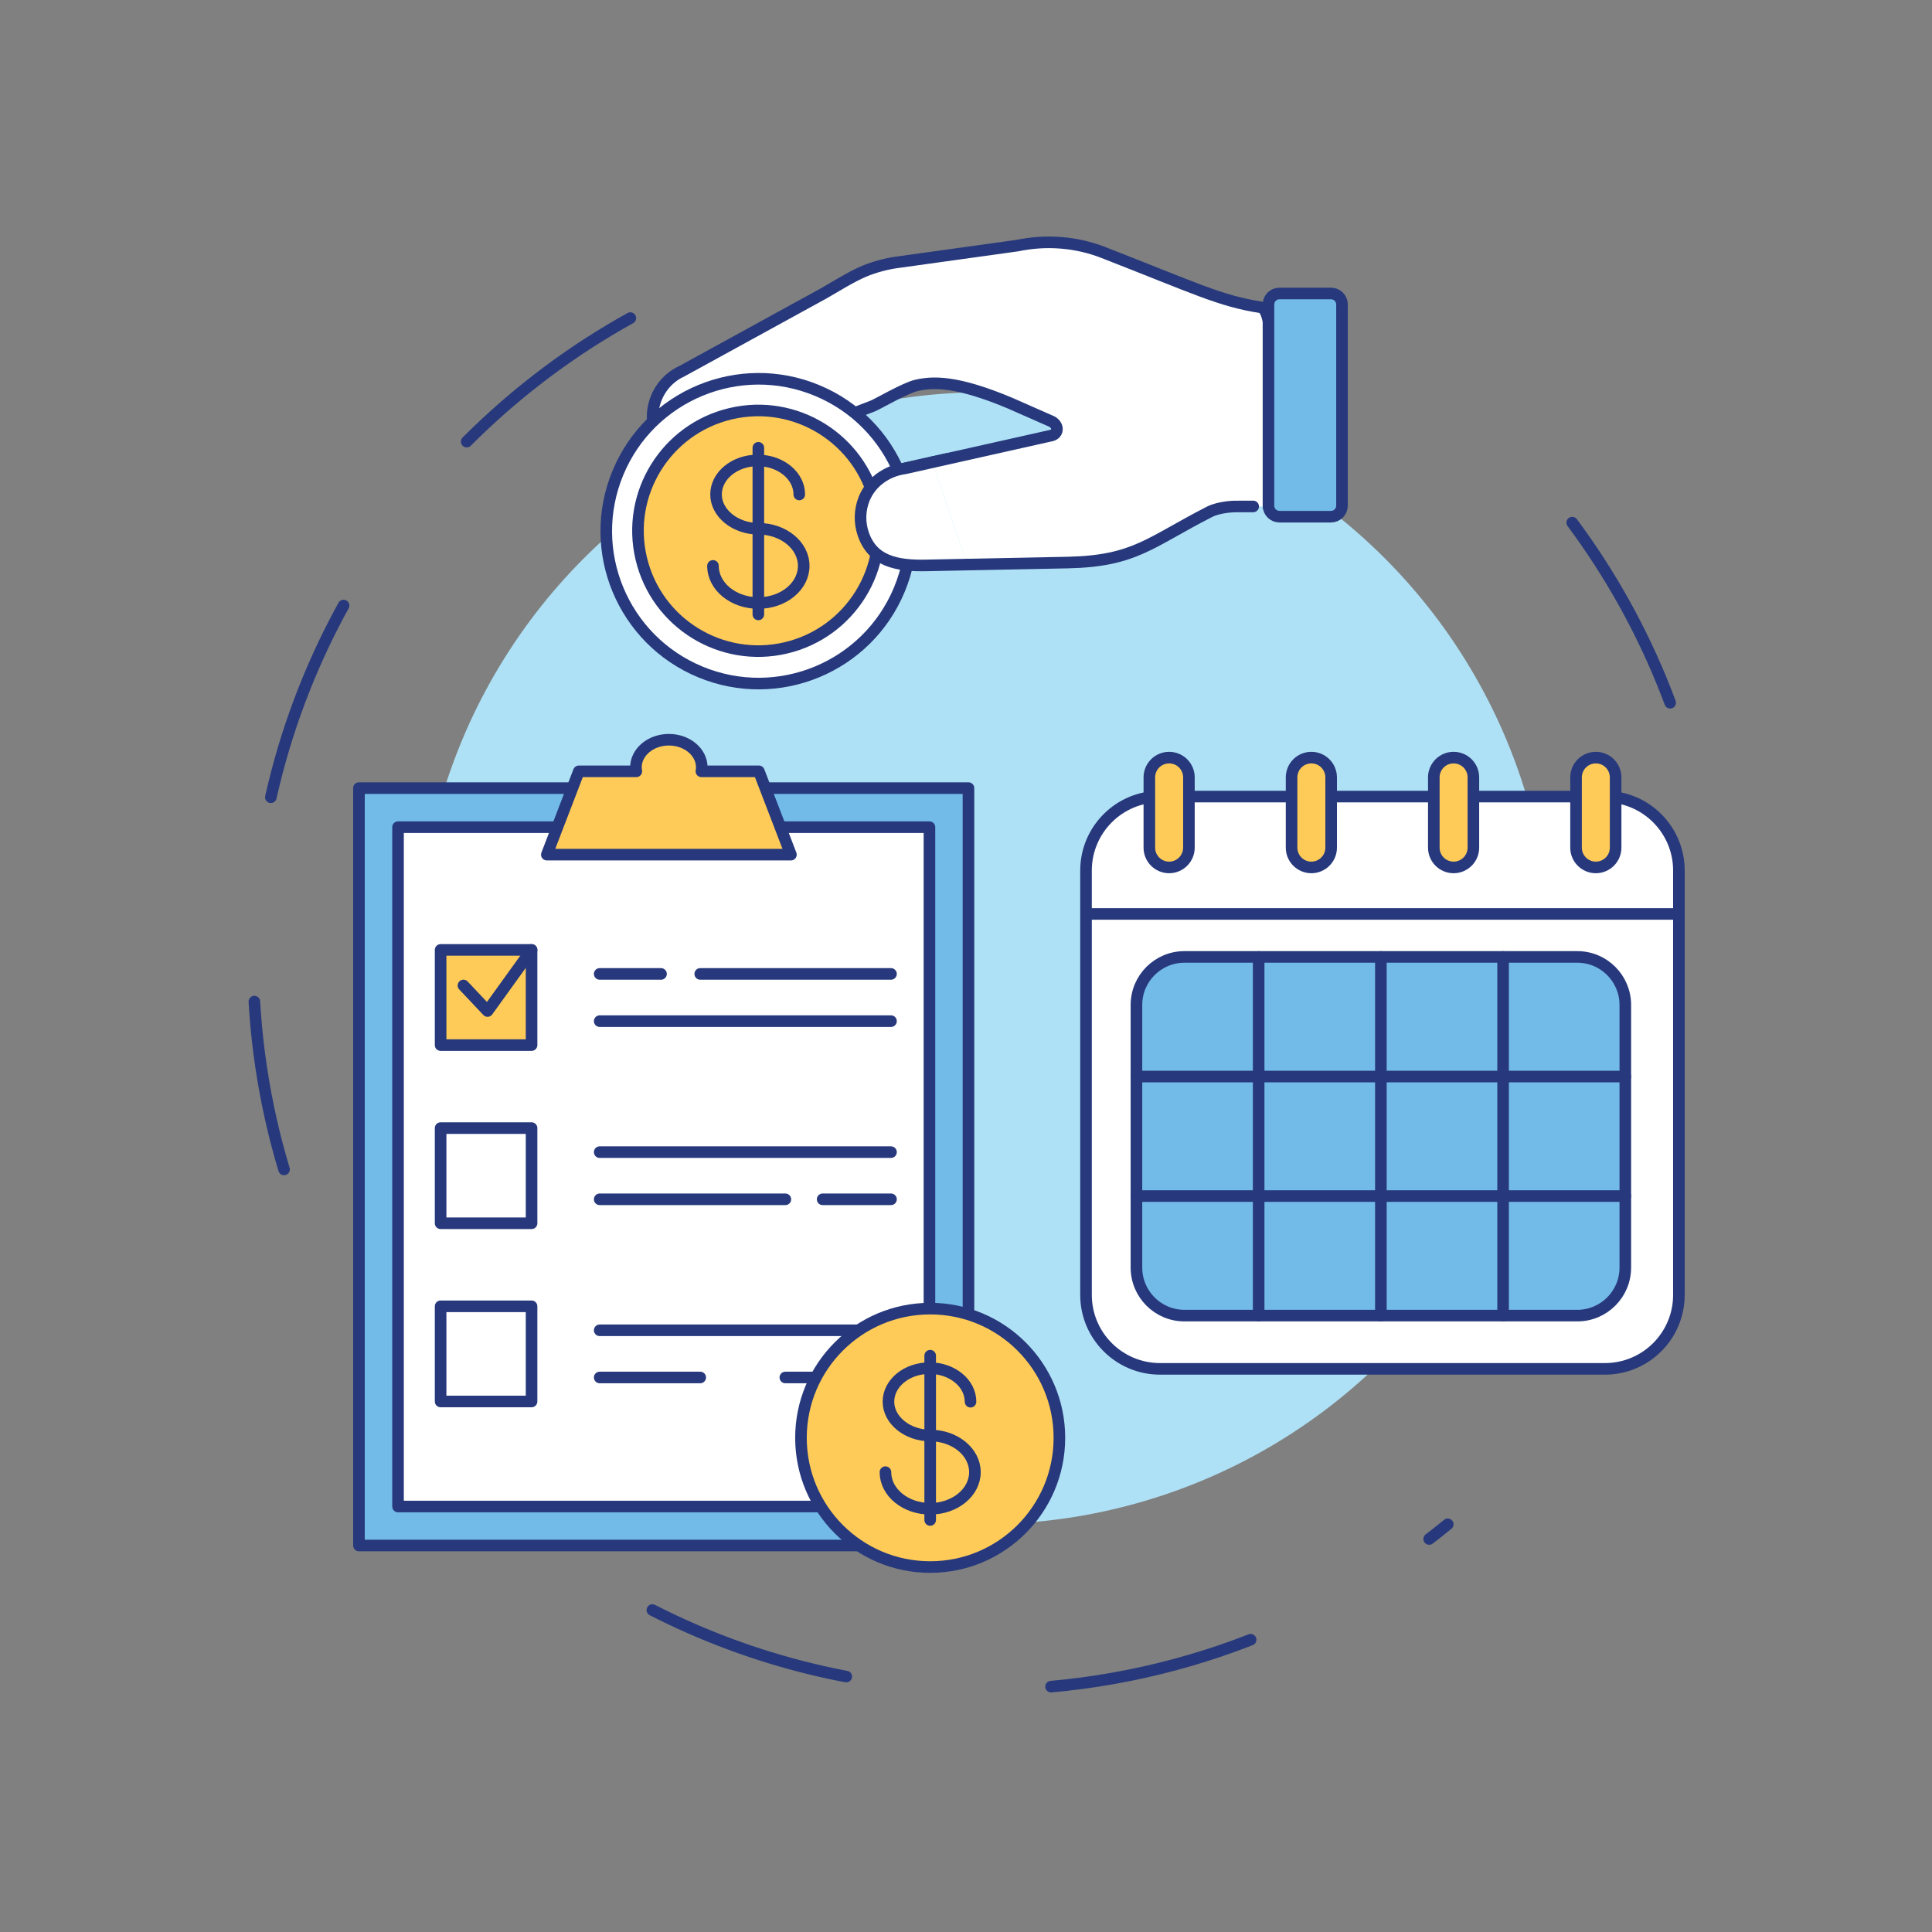
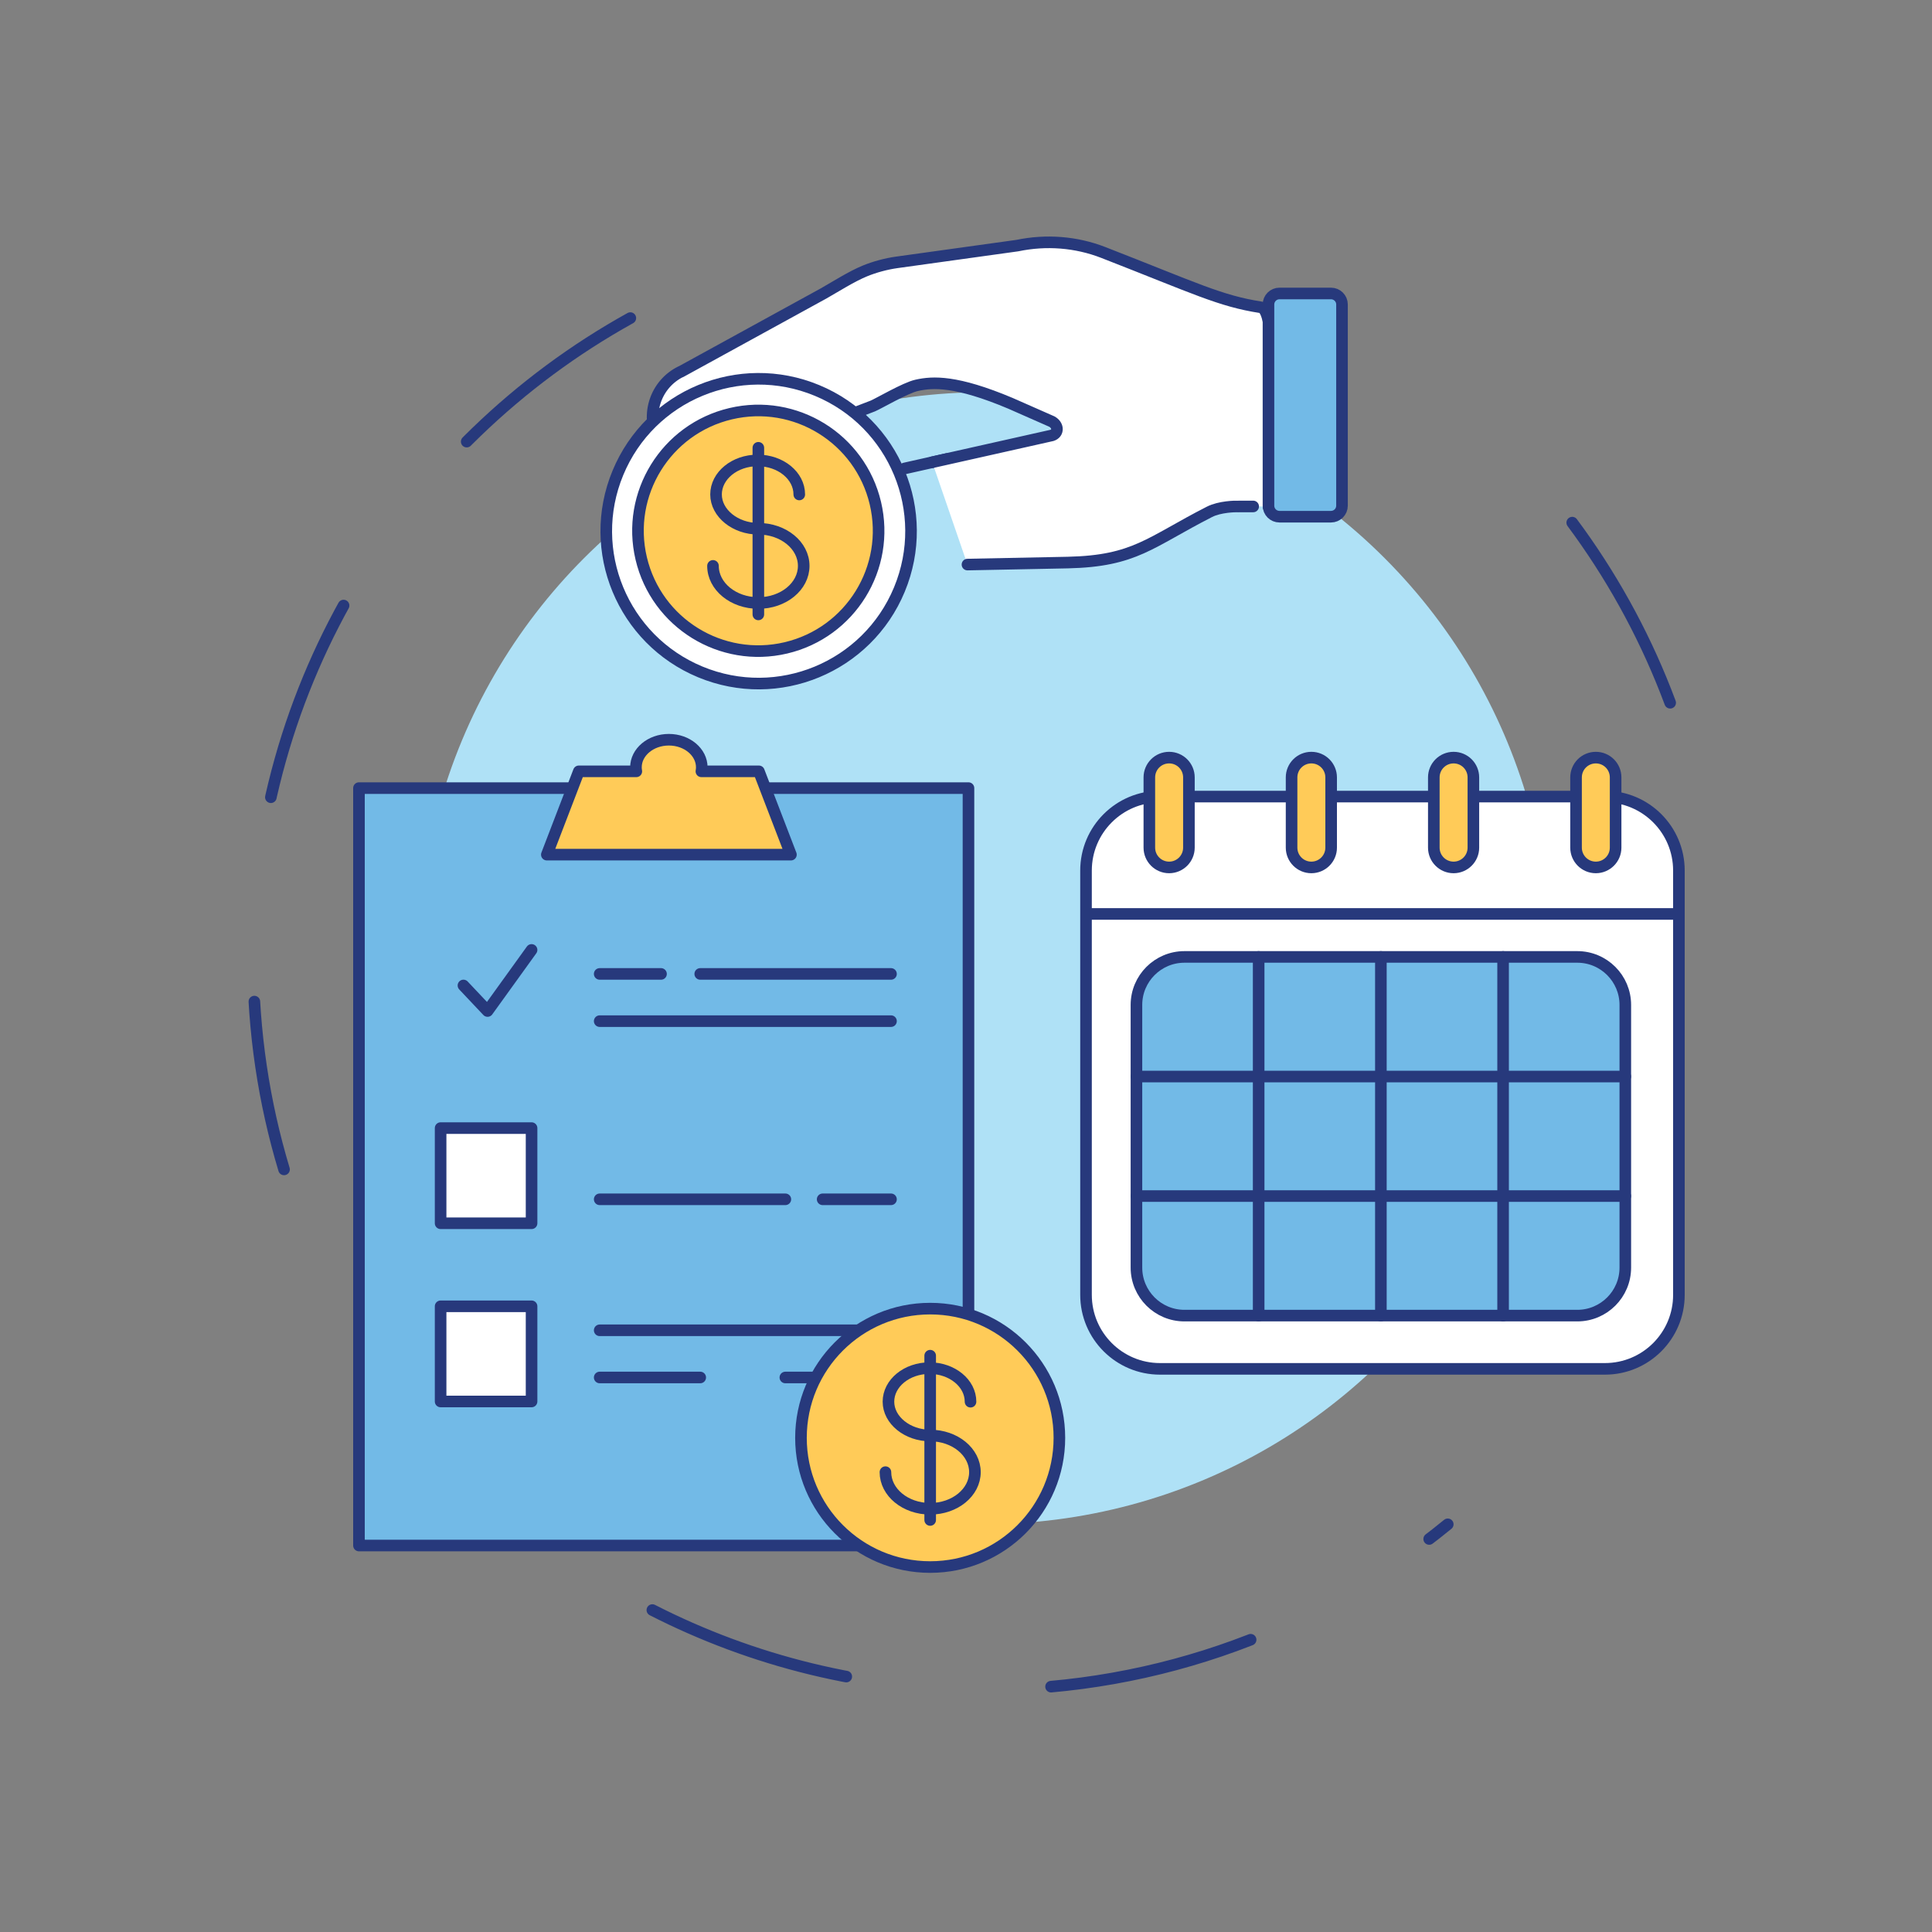
<svg xmlns="http://www.w3.org/2000/svg" version="1.1" id="Layer_1" x="0px" y="0px" viewBox="0 0 500 500" style="enable-background:new 0 0 500 500;" xml:space="preserve">
  <rect x="0" y="0" width="500" height="500" fill="#808080" stroke="none" />
  <style type="text/css">
	.st0{fill:#AFE1F6;}
	
		.st1{fill:none;stroke:#27397C;stroke-width:3;stroke-linecap:round;stroke-linejoin:round;stroke-miterlimit:10;stroke-dasharray:53.234;}
	.st2{fill:#72BAE7;stroke:#27397C;stroke-width:3;stroke-linejoin:round;stroke-miterlimit:10;}
	.st3{fill:#FFFFFF;stroke:#27397C;stroke-width:3;stroke-linecap:round;stroke-linejoin:round;stroke-miterlimit:10;}
	.st4{fill:#FFCB58;stroke:#27397C;stroke-width:3;stroke-linecap:round;stroke-linejoin:round;stroke-miterlimit:10;}
	.st5{fill:none;stroke:#27397C;stroke-width:3;stroke-linecap:round;stroke-linejoin:round;stroke-miterlimit:10;}
</style>
  <g>
    <g>
      <g>
        <g>
          <g>
            <g>
              <g>
                <g>
                  <g>
                    <g>
                      <g>
                        <ellipse transform="matrix(0.707 -0.707 0.707 0.707 -100.721 252.805)" class="st0" cx="254.8" cy="247.98" rx="146.49" ry="146.49" />
                      </g>
                    </g>
                  </g>
                </g>
              </g>
            </g>
          </g>
        </g>
      </g>
      <path class="st1" d="M432.24,181.87c-11.81-31.68-31.87-59.35-57.56-80.4" />
      <path class="st1" d="M168.83,416.68c25.8,13.17,55.02,20.6,85.97,20.6c45.49,0,87.24-16.05,119.88-42.79" />
      <path class="st1" d="M163.13,82.32c-58.22,32.29-97.63,94.37-97.63,165.66c0,19.01,2.8,37.36,8.01,54.66" />
    </g>
    <g>
      <g>
        <rect x="92.9" y="203.96" class="st2" width="157.74" height="196.02" />
-         <rect x="103.01" y="214.07" class="st3" width="137.53" height="175.81" />
      </g>
      <g>
        <g>
-           <rect x="114.03" y="245.84" class="st4" width="23.54" height="24.63" />
          <rect x="114.03" y="291.95" class="st3" width="23.54" height="24.63" />
          <rect x="114.03" y="338.07" class="st3" width="23.54" height="24.63" />
        </g>
        <g>
          <line class="st3" x1="181.22" y1="252.05" x2="230.59" y2="252.05" />
          <line class="st3" x1="155.2" y1="252.05" x2="171.07" y2="252.05" />
          <line class="st3" x1="155.2" y1="264.27" x2="230.59" y2="264.27" />
        </g>
        <g>
-           <line class="st3" x1="155.2" y1="298.17" x2="230.59" y2="298.17" />
          <line class="st3" x1="212.9" y1="310.38" x2="230.59" y2="310.38" />
          <line class="st3" x1="155.2" y1="310.38" x2="203.25" y2="310.38" />
        </g>
        <g>
          <line class="st3" x1="155.2" y1="344.28" x2="230.59" y2="344.28" />
          <line class="st3" x1="203.25" y1="356.49" x2="230.59" y2="356.49" />
          <line class="st3" x1="155.2" y1="356.49" x2="181.22" y2="356.49" />
        </g>
        <polyline class="st5" points="119.94,255.04 126.18,261.65 137.57,245.84    " />
      </g>
      <path class="st4" d="M196.4,199.62h-14.88c0.06-0.34,0.1-0.68,0.1-1.03c0-3.95-3.81-7.15-8.52-7.15c-4.7,0-8.52,3.2-8.52,7.15    c0,0.35,0.04,0.69,0.1,1.03H149.8l-8.28,21.56h63.17L196.4,199.62z" />
      <g>
        <g>
          <circle class="st4" cx="240.73" cy="372.11" r="33.44" />
        </g>
        <path class="st5" d="M229.15,380.99c0,5.23,5.18,9.48,11.58,9.48c6.4,0,11.58-4.24,11.58-9.48c0-5.23-5.18-9.48-11.58-9.48     c-5.86,0-10.8-3.95-10.8-8.75c0-4.8,4.75-8.69,10.62-8.69c5.86,0,10.62,3.89,10.62,8.69" />
        <line class="st3" x1="240.73" y1="393.37" x2="240.73" y2="350.85" />
      </g>
    </g>
    <g>
      <g>
        <path class="st3" d="M415.35,354.26H300.21c-10.57,0-19.15-8.57-19.15-19.15V225.3c0-10.57,8.57-19.15,19.15-19.15h115.14     c10.57,0,19.15,8.57,19.15,19.15v109.81C434.5,345.69,425.93,354.26,415.35,354.26z" />
        <g>
          <path class="st4" d="M302.57,224.49L302.57,224.49c-2.83,0-5.12-2.29-5.12-5.12v-18.18c0-2.83,2.29-5.12,5.12-5.12h0      c2.83,0,5.12,2.29,5.12,5.12v18.18C307.69,222.2,305.39,224.49,302.57,224.49z" />
          <path class="st4" d="M339.38,224.49L339.38,224.49c-2.83,0-5.12-2.29-5.12-5.12v-18.18c0-2.83,2.29-5.12,5.12-5.12l0,0      c2.83,0,5.12,2.29,5.12,5.12v18.18C344.5,222.2,342.2,224.49,339.38,224.49z" />
          <path class="st4" d="M376.19,224.49L376.19,224.49c-2.83,0-5.12-2.29-5.12-5.12v-18.18c0-2.83,2.29-5.12,5.12-5.12l0,0      c2.83,0,5.12,2.29,5.12,5.12v18.18C381.31,222.2,379.01,224.49,376.19,224.49z" />
          <path class="st4" d="M413,224.49L413,224.49c-2.83,0-5.12-2.29-5.12-5.12v-18.18c0-2.83,2.29-5.12,5.12-5.12h0      c2.83,0,5.12,2.29,5.12,5.12v18.18C418.12,222.2,415.82,224.49,413,224.49z" />
        </g>
        <line class="st3" x1="281.58" y1="236.53" x2="433.81" y2="236.53" />
      </g>
      <g>
        <path class="st2" d="M408.2,340.48H306.54c-6.87,0-12.43-5.57-12.43-12.43v-67.97c0-6.87,5.57-12.43,12.43-12.43H408.2     c6.87,0,12.43,5.57,12.43,12.43v67.97C420.63,334.92,415.06,340.48,408.2,340.48z" />
        <line class="st3" x1="294.11" y1="309.54" x2="420.63" y2="309.54" />
        <line class="st3" x1="294.11" y1="278.6" x2="420.63" y2="278.6" />
        <line class="st3" x1="389" y1="247.65" x2="389" y2="340.48" />
        <line class="st3" x1="357.37" y1="247.65" x2="357.37" y2="340.48" />
        <line class="st3" x1="325.74" y1="247.65" x2="325.74" y2="340.48" />
      </g>
    </g>
    <g>
      <g>
        <line class="st3" x1="245.19" y1="118.75" x2="234.13" y2="121.23" />
        <g>
          <path class="st3" d="M250.38,146.11l26-0.52c17.37-0.39,21.16-5.23,36.64-13.13c2.64-1.35,6.74-1.43,7.33-1.38      c0,0,7.95-0.02,7.93-0.02c-0.02,0,3.61-50.67-1.96-51.53c-10.53-1.62-16.97-4.91-40.76-14.18c-7.08-2.76-14.83-3.34-22.27-1.79      l-31.21,4.34c-2.71,0.38-5.72,1.18-8.26,2.23c-3.49,1.44-7.55,4.04-10.65,5.8l-37.02,20.31l0.06-0.06      c-6.49,3.19-9.16,11.04-5.97,17.54c3.19,6.49,11.04,9.16,17.54,5.97l-0.06,0.03l38.17-14.65c1.51-0.63,8.36-4.67,11.34-5.34      c4.19-0.95,10.28-1.25,24.26,4.64l10.71,4.72c1.75,0.95,1.81,3.02,0.05,3.59l-30.98,6.95" />
          <path class="st2" d="M331.13,133.72h13.33c1.58,0,2.85-1.28,2.85-2.85V78.8c0-1.58-1.28-2.85-2.85-2.85h-13.33      c-1.58,0-2.85,1.28-2.85,2.85v52.07C328.28,132.45,329.56,133.72,331.13,133.72z" />
        </g>
        <g>
          <ellipse transform="matrix(0.383 -0.924 0.924 0.383 -5.833 266.171)" class="st3" cx="196.26" cy="137.45" rx="39.42" ry="39.42" />
          <ellipse transform="matrix(0.973 -0.23 0.23 0.973 -26.329 48.768)" class="st4" cx="196.26" cy="137.45" rx="31.14" ry="31.14" />
          <g>
            <path class="st5" d="M184.52,146.45c0,5.31,5.26,9.61,11.74,9.61c6.49,0,11.74-4.3,11.74-9.61c0-5.31-5.26-9.61-11.74-9.61       c-5.95,0-10.95-4.01-10.95-8.87c0-4.87,4.82-8.81,10.77-8.81s10.77,3.94,10.77,8.81" />
            <line class="st3" x1="196.26" y1="159.01" x2="196.26" y2="115.89" />
          </g>
        </g>
-         <path class="st3" d="M250.38,146.11l-10.25,0.21c-8.37,0.23-14.3-1.21-16.69-8.04c-1.07-3.07-0.94-6.28,0.16-9.09     c1.71-4.38,5.87-7.33,10.53-7.96l7.14-1.6" />
      </g>
    </g>
  </g>
</svg>